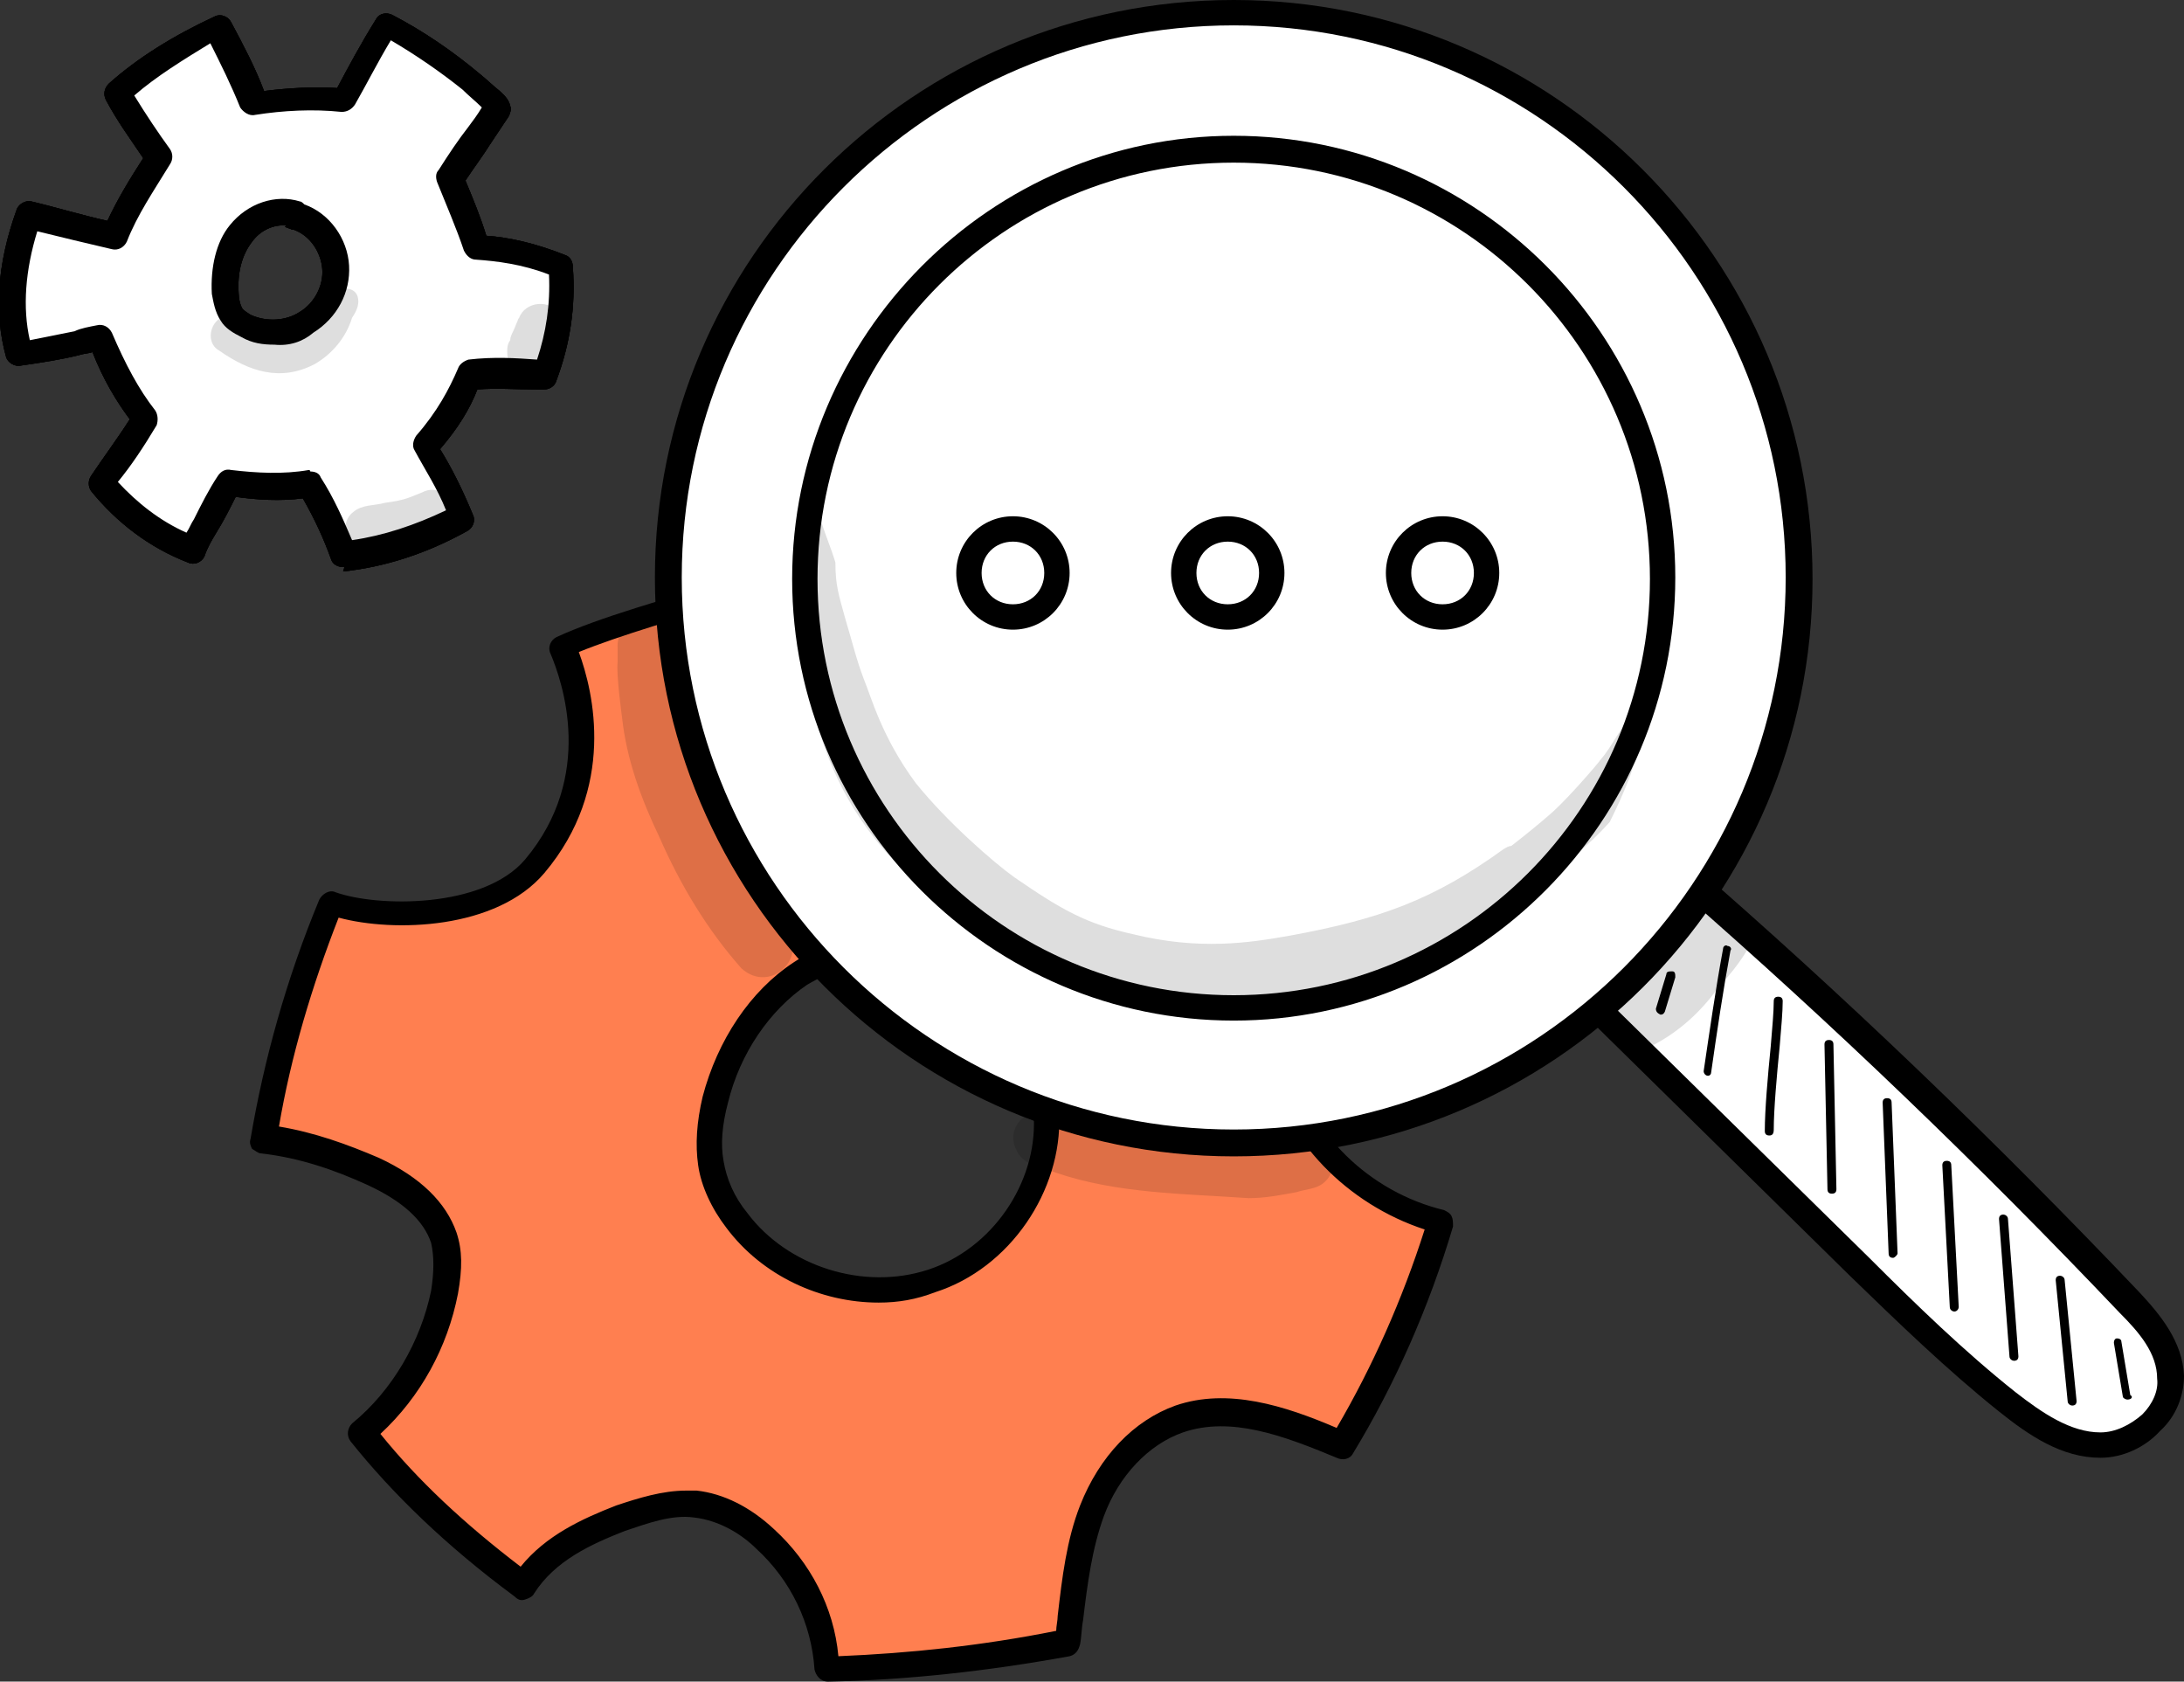
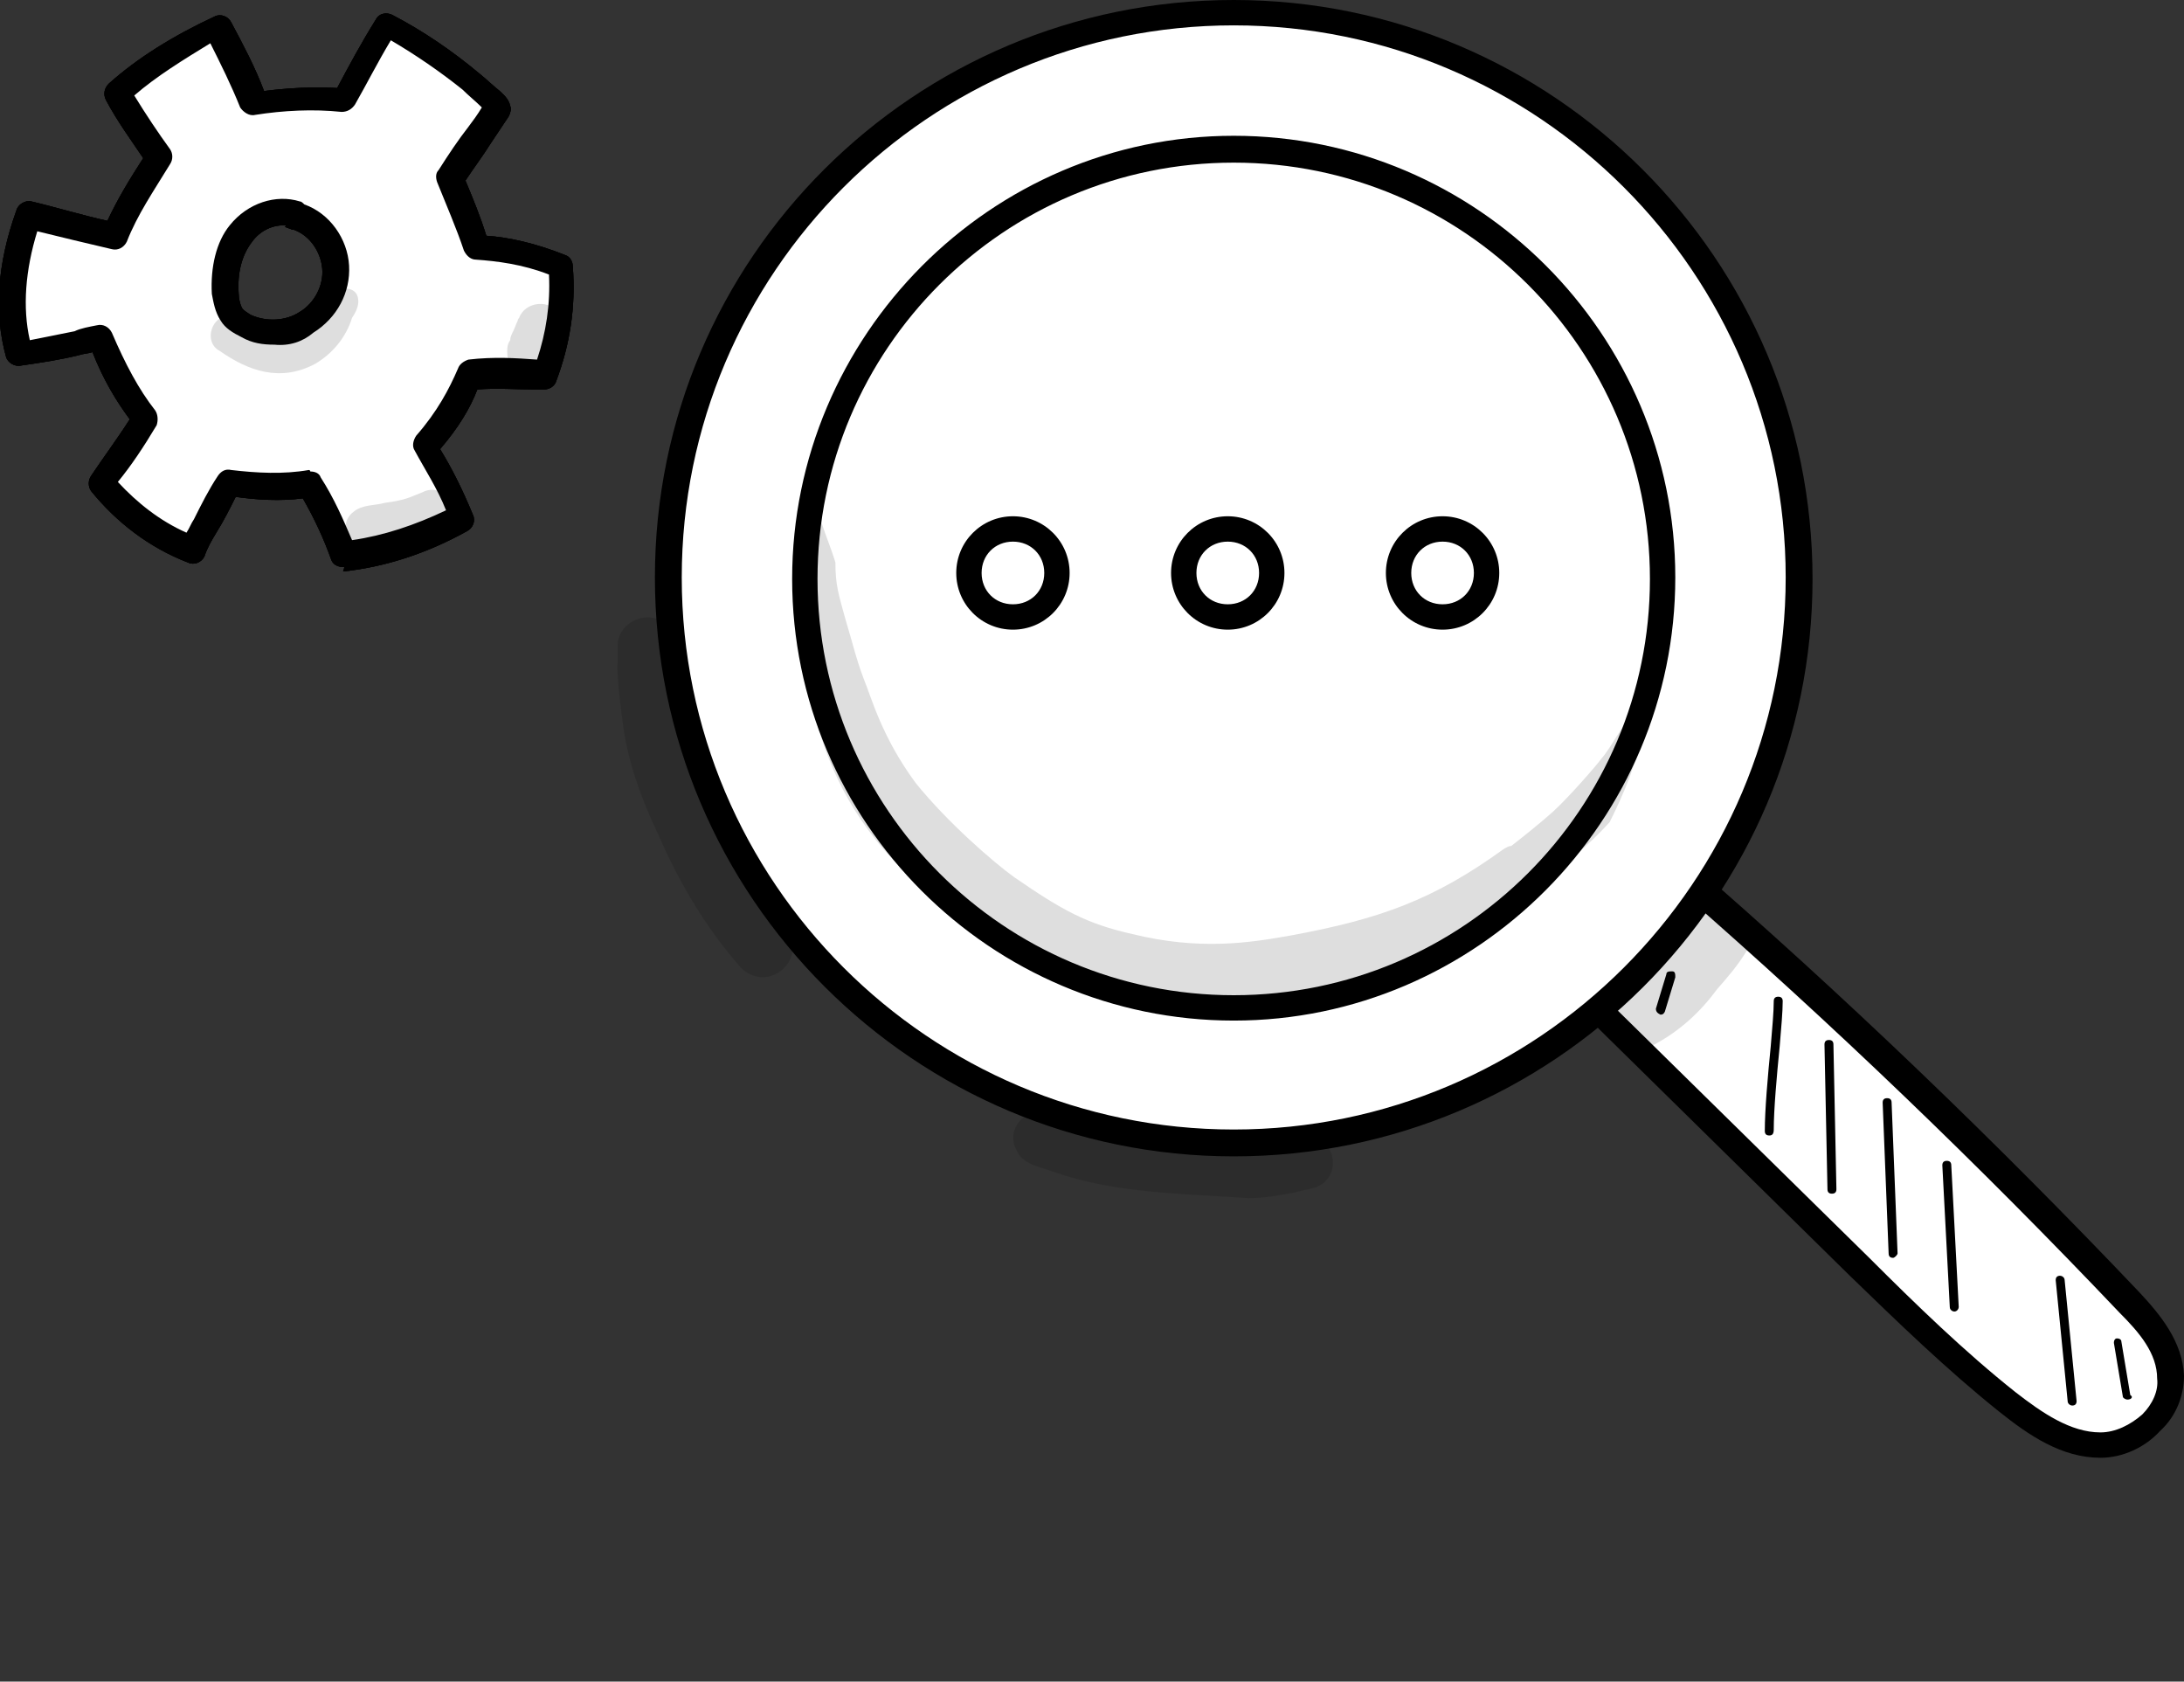
<svg xmlns="http://www.w3.org/2000/svg" version="1.1" id="Calque_2_00000108309637836319885620000006943810609347028354_" x="0px" y="0px" viewBox="0 0 146.4 112.7" style="enable-background:new 0 0 146.4 112.7;" xml:space="preserve">
  <rect x="0" y="0" width="146.4" height="112.7" fill="#333333" stroke="none" />
  <style type="text/css">
	.st0{fill:#FF7F50;enable-background:new    ;}
	.st1{fill:#FFFFFF;}
	.st2{opacity:0.13;}
</style>
  <g id="Layer_1">
    <g>
      <g>
-         <path class="st0" d="M86,71.2c-1.1-5,1.1-10.6,5.3-13.6c-3.6-5-7.7-9.7-12-14c-2.1,2.5-8.4,8.1-18,3.3c-4.2-2.1-7.3-7.3-6.9-8.9     c-6.5,1.9-13.1,3.6-16.7,5.3c1.5,3.3,2.7,9.4-1.8,14.7c-3.2,3.7-10.7,3.6-13.6,2.5c-2.1,5.2-3.6,10.4-4.5,15.8     c2.5,0.4,5,1.1,7.3,2.2c2,1,4,2.4,4.7,4.5c0.4,1.2,0.3,2.4,0.1,3.6c-0.7,3.7-2.7,7-5.6,9.4c3.1,3.9,6.8,7.3,10.8,10.3     c1.6-2.4,4.1-3.6,6.5-4.5c1.6-0.6,3.3-1.2,5-1c1.8,0.2,3.4,1.1,4.7,2.3c2.4,2.2,4,5.4,4.1,8.7c5.5-0.1,10.9-0.8,16.2-1.9     c0.4-3.1,0.6-6.1,1.6-8.8s3.1-5.2,5.9-6.2c3.6-1.2,7.4,0.3,10.9,1.8c2.7-4.5,5-9.7,6.6-15C91.5,80.4,87.1,76.2,86,71.2L86,71.2z      M62.4,85.8c-4.6,1.5-10.1-0.2-13-4.1c-0.9-1.1-1.5-2.4-1.7-3.8s-0.1-2.8,0.3-4.2c0.8-3.4,2.8-6.5,5.7-8.4s6.9-2.4,10-0.8     c3.9,2,6.3,6.2,6.5,10.3C70.3,79.6,67,84.3,62.4,85.8z" />
-         <path d="M55.5,112.7c-0.5,0-0.8-0.4-0.9-0.8c-0.2-3.1-1.6-6-3.9-8.1c-0.9-0.9-2.4-1.9-4.2-2.1c-1.5-0.2-3.1,0.4-4.6,0.9     c-2.3,0.9-4.7,2-6.1,4.2c-0.1,0.2-0.3,0.3-0.6,0.4s-0.5,0-0.7-0.2c-4.6-3.4-8.2-6.9-11-10.4c-0.3-0.4-0.2-0.9,0.1-1.2     c2.7-2.2,4.6-5.5,5.3-8.9c0.2-1.3,0.2-2.3,0-3.2c-0.5-1.5-1.9-2.8-4.3-3.9c-2.2-1-4.5-1.8-7.1-2.1c-0.2,0-0.4-0.2-0.6-0.3     c-0.1-0.2-0.2-0.4-0.1-0.7c0.9-5.3,2.4-10.7,4.6-16c0.2-0.4,0.7-0.7,1.1-0.5c2.8,1,9.9,1.1,12.7-2.2c4.7-5.6,2.5-11.9,1.7-13.8     c-0.2-0.4,0-0.9,0.4-1.1c2.8-1.3,7.4-2.6,12.2-4c1.5-0.4,3-0.9,4.6-1.3c0.3-0.1,0.6,0,0.9,0.2s0.3,0.5,0.2,0.9     c-0.3,0.9,2.4,5.8,6.4,7.8c9.4,4.7,15.3-1.2,16.9-3.1c0.2-0.2,0.4-0.3,0.6-0.3c0.2,0,0.5,0.1,0.7,0.2c4.7,4.7,8.6,9.3,12.1,14.1     c0.1,0.2,0.2,0.4,0.2,0.7c0,0.2-0.2,0.4-0.4,0.6c-4,2.8-6,8-5,12.7c1,4.7,5.1,8.7,10.1,9.9c0.2,0.1,0.4,0.2,0.5,0.4     c0.1,0.2,0.1,0.4,0.1,0.7c-1.6,5.4-3.9,10.6-6.7,15.2c-0.2,0.4-0.7,0.5-1.1,0.3c-3.6-1.5-7.1-2.8-10.3-1.7     c-2.3,0.8-4.3,2.9-5.3,5.6c-0.8,2.2-1.1,4.5-1.4,7c-0.1,0.5-0.1,1.1-0.2,1.6c-0.1,0.4-0.3,0.7-0.7,0.8     C66.2,112,60.8,112.6,55.5,112.7L55.5,112.7L55.5,112.7z M46,99.9c0.2,0,0.5,0,0.7,0c1.8,0.2,3.6,1.1,5.2,2.6     c2.4,2.2,4,5.2,4.3,8.5c4.8-0.2,9.6-0.7,14.6-1.7c0-0.3,0.1-0.7,0.1-1c0.3-2.6,0.6-5.1,1.5-7.4c1.3-3.3,3.6-5.7,6.4-6.7     c3.5-1.2,7.3,0,10.8,1.5c2.4-4.1,4.4-8.6,5.9-13.3c-5.2-1.7-9.4-6-10.5-11c-1.1-5.1,0.9-10.7,5-14c-3.1-4.3-6.7-8.4-10.8-12.6     c-2.2,2.3-8.8,7.7-18.4,2.8c-3.5-1.8-6.7-5.9-7.3-8.5c-1.2,0.3-2.4,0.7-3.5,1c-4.4,1.3-8.5,2.5-11.2,3.6c1,2.7,2.5,9.1-2.3,14.8     c-3.2,3.8-10.1,4-13.8,3c-1.8,4.6-3.2,9.3-4,14c2.4,0.4,4.6,1.2,6.7,2.1c2.8,1.3,4.5,3,5.2,5c0.4,1.2,0.4,2.4,0.1,4.1     c-0.7,3.6-2.5,6.9-5.2,9.4c2.5,3.1,5.6,6,9.4,8.9c1.7-2.1,4.1-3.2,6.4-4.1C42.8,100.4,44.4,99.9,46,99.9L46,99.9z M58.9,87.3     c-3.9,0-7.8-1.8-10.2-5c-1-1.3-1.7-2.8-1.9-4.2c-0.2-1.4-0.1-2.9,0.3-4.6c1-3.8,3.2-7.1,6.1-9c3.3-2.2,7.6-2.5,10.9-0.8     c4,2,6.7,6.4,6.9,11c0.2,5.1-3.3,10.3-8.3,11.9C61.4,87.1,60.2,87.3,58.9,87.3z M59.5,64.4c-1.8,0-3.7,0.6-5.4,1.6     c-2.5,1.7-4.5,4.6-5.3,7.9c-0.4,1.5-0.5,2.8-0.3,3.9c0.2,1.2,0.7,2.4,1.6,3.5c2.7,3.6,7.8,5.2,12.1,3.8l0,0     c4.3-1.4,7.3-5.8,7.1-10.2c-0.2-4.1-2.5-7.8-6-9.6C62.1,64.7,60.8,64.4,59.5,64.4L59.5,64.4z" />
-       </g>
+         </g>
      <g>
        <g>
          <path class="st1" d="M106.4,66.9c6.1,6,12.2,11.9,18.2,17.9c3.2,3.2,6.4,6.3,9.9,9.1c1.9,1.5,4,2.9,6.3,2.9      c2.3,0,4.7-1.9,4.7-4.5c0-2-1.4-3.7-2.7-5c-9.7-10.2-19.8-19.9-30.3-29C110.6,61.1,108.7,63.9,106.4,66.9L106.4,66.9z" />
          <path d="M140.8,97.7L140.8,97.7c-2.6,0-4.8-1.5-6.8-3.1c-3.5-2.8-6.8-6-10-9.1l-18.2-17.9c-0.3-0.3-0.3-0.8-0.1-1.2      c2.3-3,4.2-5.9,6.1-8.6c0.1-0.2,0.4-0.3,0.6-0.4c0.2,0,0.5,0,0.7,0.2c10.5,9.1,20.7,18.9,30.3,29c1.4,1.5,2.9,3.3,3,5.6      c0,1.3-0.5,2.7-1.6,3.7C143.8,97,142.3,97.7,140.8,97.7L140.8,97.7z M107.6,66.9l17.7,17.4c3.1,3.1,6.4,6.3,9.8,9      c1.8,1.4,3.7,2.7,5.7,2.7l0,0c1,0,2-0.5,2.8-1.2c0.7-0.7,1.1-1.6,1-2.4c0-1.7-1.2-3.1-2.5-4.4c-9.4-9.9-19.3-19.4-29.5-28.3      C111.1,61.9,109.4,64.3,107.6,66.9z" />
        </g>
        <g>
          <path class="st1" d="M82.7,0.9c-20.9,0-37.9,17-37.9,37.9s17,37.9,37.9,37.9s37.9-17,37.9-37.9S103.6,0.9,82.7,0.9z M82.7,67.5      c-15.9,0-28.8-12.9-28.8-28.8S66.8,10,82.7,10s28.8,12.9,28.8,28.8S98.6,67.5,82.7,67.5z M82.7,67.5      c-15.9,0-28.8-12.9-28.8-28.8S66.8,10,82.7,10s28.8,12.9,28.8,28.8S98.6,67.5,82.7,67.5z" />
          <path d="M82.7,77.5c-21.4,0-38.8-17.4-38.8-38.8S61.3,0,82.7,0s38.8,17.4,38.8,38.8S104.1,77.5,82.7,77.5L82.7,77.5z M82.7,1.7      c-20.4,0-37,16.6-37,37s16.6,37,37,37s37-16.6,37-37S103.1,1.7,82.7,1.7z M82.7,68.4c-16.3,0-29.6-13.3-29.6-29.6      S66.4,9.1,82.7,9.1s29.6,13.3,29.6,29.6S99,68.4,82.7,68.4z M54.8,38.8c0,15.4,12.5,27.9,27.9,27.9s27.9-12.5,27.9-27.9      S98.1,10.9,82.7,10.9S54.8,23.4,54.8,38.8z" />
        </g>
        <g>
          <circle class="st1" cx="67.9" cy="38.4" r="3" />
          <path d="M67.9,42.2c-2.1,0-3.8-1.7-3.8-3.8s1.7-3.8,3.8-3.8s3.8,1.7,3.8,3.8S70,42.2,67.9,42.2z M67.9,36.3      c-1.2,0-2.1,0.9-2.1,2.1s0.9,2.1,2.1,2.1s2.1-0.9,2.1-2.1S69.1,36.3,67.9,36.3z" />
        </g>
        <g>
          <circle class="st1" cx="82.3" cy="38.4" r="3" />
          <path d="M82.3,42.2c-2.1,0-3.8-1.7-3.8-3.8s1.7-3.8,3.8-3.8s3.8,1.7,3.8,3.8S84.4,42.2,82.3,42.2z M82.3,36.3      c-1.2,0-2.1,0.9-2.1,2.1s0.9,2.1,2.1,2.1s2.1-0.9,2.1-2.1S83.5,36.3,82.3,36.3z" />
        </g>
        <g>
          <circle class="st1" cx="96.7" cy="38.4" r="3" />
          <path d="M96.7,42.2c-2.1,0-3.8-1.7-3.8-3.8s1.7-3.8,3.8-3.8s3.8,1.7,3.8,3.8S98.8,42.2,96.7,42.2z M96.7,36.3      c-1.2,0-2.1,0.9-2.1,2.1s0.9,2.1,2.1,2.1s2.1-0.9,2.1-2.1S97.9,36.3,96.7,36.3z" />
        </g>
        <path d="M111.3,68C111.3,68,111.2,68,111.3,68c-0.2-0.1-0.3-0.2-0.3-0.4l0.7-2.3c0-0.2,0.2-0.2,0.4-0.2c0.2,0,0.2,0.2,0.2,0.4     l-0.7,2.3C111.5,68,111.4,68,111.3,68z" />
-         <path d="M114.5,72.1C114.5,72.1,114.4,72.1,114.5,72.1c-0.2,0-0.3-0.2-0.3-0.3c0.4-2.7,0.8-5.5,1.3-8.2c0-0.2,0.2-0.3,0.3-0.2     c0.2,0,0.3,0.2,0.2,0.3c-0.5,2.7-0.9,5.4-1.3,8.2C114.7,72,114.6,72.1,114.5,72.1L114.5,72.1z" />
        <path d="M118.6,76.1c-0.2,0-0.3-0.1-0.3-0.3c0-1.4,0.2-3.7,0.4-5.7c0.1-1.2,0.2-2.3,0.2-3c0-0.2,0.1-0.3,0.3-0.3     c0.2,0,0.3,0.1,0.3,0.3c0,0.7-0.1,1.8-0.2,3c-0.2,2-0.4,4.3-0.4,5.6C118.9,76,118.8,76.1,118.6,76.1L118.6,76.1z" />
        <path d="M122.8,80c-0.2,0-0.3-0.1-0.3-0.3l-0.2-9.7c0-0.2,0.1-0.3,0.3-0.3c0.2,0,0.3,0.1,0.3,0.3l0.2,9.7     C123.1,79.9,123,80,122.8,80L122.8,80L122.8,80z" />
        <path d="M126.9,84.3c-0.2,0-0.3-0.1-0.3-0.3l-0.4-10.1c0-0.2,0.1-0.3,0.3-0.3c0.2,0,0.3,0.1,0.3,0.3l0.4,10.1     C127.2,84.1,127,84.3,126.9,84.3L126.9,84.3z" />
        <path d="M131,87.9c-0.1,0-0.3-0.1-0.3-0.3l-0.5-9.5c0-0.2,0.1-0.3,0.3-0.3c0.2,0,0.3,0.1,0.3,0.3l0.5,9.5     C131.3,87.7,131.2,87.9,131,87.9C131,87.9,131,87.9,131,87.9z" />
-         <path d="M135,91.2c-0.1,0-0.3-0.1-0.3-0.3l-0.7-9.2c0-0.2,0.1-0.3,0.3-0.3c0.1,0,0.3,0.1,0.3,0.3l0.7,9.2     C135.3,91.1,135.2,91.2,135,91.2C135.1,91.2,135.1,91.2,135,91.2z" />
        <path d="M138.9,94.2c-0.1,0-0.3-0.1-0.3-0.3l-0.8-8.1c0-0.2,0.1-0.3,0.3-0.3c0.1,0,0.3,0.1,0.3,0.3l0.8,8.1     C139.2,94.1,139.1,94.2,138.9,94.2C138.9,94.2,138.9,94.2,138.9,94.2L138.9,94.2z" />
        <path d="M142.6,93.8c-0.1,0-0.3-0.1-0.3-0.2l-0.6-3.6c0-0.2,0.1-0.3,0.2-0.3c0.2,0,0.3,0.1,0.3,0.2l0.6,3.6     C143,93.6,142.9,93.8,142.6,93.8C142.7,93.8,142.7,93.8,142.6,93.8L142.6,93.8z" />
        <g class="st2">
          <path d="M109.5,47.9c-0.9,0.8-1.4,2.1-2.2,3c-0.2,0.3-2.1,2.5-3.2,3.5c-0.9,0.8-1.9,1.6-2.8,2.3c-0.2,0-0.3,0.1-0.5,0.2      c-4.7,3.4-8.3,4.7-14.3,5.8c-2.8,0.5-6.1,1-10.6-0.1c-3.1-0.7-4.7-1.6-7.9-3.8c-1.4-1-4.5-3.7-6.6-6.3l0,0c-2.3-3.1-3-5.8-3.5-7      c-0.5-1.3-0.8-2.6-1.2-3.9c-0.5-1.8-0.7-2.4-0.7-3.9c-0.3-1-0.7-1.9-1-2.9c-0.3-0.1-0.6-0.2-0.9-0.2c-0.5,3.9-0.4,7.8,0.1,11.7      c0.8,3.4,1.9,7,5.1,10.7c2.6,2.9,4.4,3.9,5.5,4.8c2.6,1.9,5.4,3.6,8.5,4.6c1.7,0.5,3.4,0.7,5.2,0.9c0,0,0,0,0,0      c1.9,0.3,3.8,0.3,5.7,0.1c1.5-0.1,2.9-0.6,4.4-0.9c3-0.7,6-1.7,8.7-3.1c1.1-0.7,1.5-1,2-1.3c3.3-2.1,6.8-5,8.6-7      c0.5-1,0.9-1.9,1.3-2.9c0.5-1.5,1.1-2.9,1.6-4.3C110.3,47.6,109.9,47.7,109.5,47.9L109.5,47.9z" />
        </g>
        <g class="st2">
          <path d="M115.7,60.3c-1.4-0.4-2.4,0.6-3.1,1.7c0,0-0.1,0.1-0.1,0.1c-1.3,1.5-1.6,1.3-3.7,3.2c0,0,0,0,0,0      c-0.4,0.3-0.9,0.5-1.2,0.9c-1.8,2.2,0.9,5.2,3.3,3.8c1.7-0.9,3.1-2.2,4.2-3.7c0.7-0.8,1.4-1.6,2-2.6      C117.9,62.5,117.1,60.7,115.7,60.3L115.7,60.3z" />
        </g>
      </g>
      <g>
        <path class="st1" d="M32,16.5l-1.5-4.9l3-4.4L26,1.9c-1,1.6-1.9,3.2-2.9,4.8c0,0.1-0.1,0.2-0.2,0.2c-0.1,0.1-0.2,0.1-0.4,0.1     c-1.7,0-3.4-0.1-5-0.1c-0.8-1.6-1.6-3.1-2.5-4.6c-0.1-0.1-0.2-0.2-0.3-0.3s-0.3,0-0.4,0.1c-2,1.2-4,2.4-6,3.7C8.3,6,8.3,6,8.2,6     c-0.1,0.1,0,0.3,0.1,0.4C9,7.8,9.9,9.1,11,10.3c-0.9,1.7-1.9,3.3-2.9,4.8c-0.2,0.4-0.5,0.8-0.9,0.9c-0.3,0.1-0.7,0-1.1-0.1     c-1.4-0.4-2.8-0.9-4.2-1.4c-1.2,2.8-1.4,6-0.6,9c0.1,0.2,5.3-0.5,5.3-0.5l3.1,5.5l-2.5,4.2l5.7,4.2l3-4.4l5.2,0.1l2,4.7l7.8-2.8     L29,29.7l2.8-4.6l5.3-0.4l0.2-6.6L32,16.5L32,16.5z M23,19c0,0.2-0.1,0.7-0.2,0.9c-0.1,0.2-0.1,0.4-0.3,0.5     c-0.2,0.3-0.5,0.6-0.7,0.9c-0.6,0.5-1.2,0.9-1.9,1.2c-0.3,0.1-0.6,0.2-0.9,0.2c-0.3,0-0.5,0.1-0.8,0c-0.2,0-0.3-0.1-0.5-0.1     c0.5,0,0,0-0.2,0c-0.8-0.2-1.6-0.9-2-1.6c-0.2-0.5-0.4-1-0.5-1.5c0-0.5,0.1-1,0.3-1.4c0.2-0.6,0.5-1.2,0.9-1.8     c0.4-0.6,0.9-1.2,1.6-1.6c0.7-0.3,1.4-0.4,2.1-0.1c0.3-0.1,0.6-0.2,0.8-0.1c0.5,0.2,0.9,0.4,1.2,0.8c0.3,0.4,0.5,0.8,0.7,1.3     c0.1,0.1,0.1,0.3,0.1,0.5c0,0.1,0,0.2,0,0.3c0,0.1,0,0.3,0.1,0.4c0,0,0-0.1,0-0.1c0-0.1,0-0.1,0,0c0,0.1,0,0.3,0.1,0.5     c0,0.1,0,0.1,0,0.2C23,18.7,23,18.9,23,19L23,19z" />
        <g class="st2">
          <path d="M24,20c-0.1-0.8-1.3-0.9-1.5-0.1c-0.2,0.8-0.1,0.6-1,1.4c-0.8,0.6-0.5,0.5-1.7,0.9c-1.1,0.4-0.7,0.3-1.6,0.3      c-0.1,0-0.3-0.1-0.4-0.1c-0.5-0.2-0.3-0.1-1.2-0.6c-0.4-0.2-0.7-0.5-1.1-0.6c-1.3-0.2-1.9,1.7-0.8,2.3c2,1.4,4.1,2.1,6.4,0.9      c1.2-0.7,2.1-1.8,2.5-3.1C23.8,21,24.1,20.5,24,20L24,20z" />
        </g>
        <g class="st2">
          <path d="M28.3,33c-0.8,0.3-1,0.5-2.5,0.7c-0.7,0.2-1.5,0.1-2.1,0.6c-1.2,0.9-0.2,2.9,1.2,2.5c1.7-0.4,3.7-0.4,5-1.7      C30.9,33.9,29.6,32.3,28.3,33L28.3,33z" />
        </g>
        <g class="st2">
          <path d="M37.7,21.9C37.7,21.9,37.7,21.9,37.7,21.9C37.7,21.9,37.7,21.9,37.7,21.9c0-0.3-0.1-0.6-0.2-0.8      c-0.6-1.1-2.3-0.9-2.7,0.2c0,0-0.1,0.1-0.1,0.2c-0.1,0.2-0.2,0.5-0.3,0.7c-0.1,0.2-0.2,0.4-0.2,0.6c-0.2,0.3-0.2,0.5-0.2,0.8      c0,1.9,2.7,2.3,3.2,0.4c0.3-0.6,0.5-1.2,0.5-1.9C37.7,22.1,37.7,22,37.7,21.9L37.7,21.9z" />
        </g>
        <path d="M23,38c-0.4,0-0.7-0.2-0.8-0.5c-0.5-1.4-1.1-2.7-1.9-4.1c-1.5,0.2-3.1,0.1-4.5-0.1c-0.4,0.8-0.8,1.6-1.3,2.4     c-0.3,0.5-0.6,1-0.8,1.6c-0.2,0.4-0.7,0.6-1.1,0.4c-2.6-1-4.8-2.7-6.5-4.8c-0.2-0.3-0.2-0.7,0-1c0.8-1.2,1.7-2.4,2.6-3.8     c-0.9-1.2-1.8-2.7-2.5-4.5c-0.3,0.1-0.6,0.1-0.9,0.2c-1.2,0.3-2.5,0.5-3.9,0.7c-0.4,0.1-0.9-0.2-1-0.6c-0.8-2.9-0.6-6.2,0.7-9.8     c0.1-0.4,0.6-0.7,1-0.6c1.7,0.4,3.3,0.9,5.1,1.3c0.7-1.5,1.5-2.8,2.4-4.2C8.8,9.4,7.9,8.2,7.1,6.7C6.9,6.3,7,5.9,7.3,5.6     c1.9-1.7,4.3-3.2,7.1-4.5c0.4-0.2,0.9,0,1.1,0.4c0.8,1.5,1.6,3,2.2,4.6c1.6-0.2,3.3-0.3,4.9-0.2c0.8-1.5,1.6-3,2.6-4.6     c0.2-0.4,0.7-0.5,1.1-0.3c2.1,1.1,4,2.4,5.8,3.9c0.5,0.4,0.9,0.8,1.4,1.2c0.2,0.2,0.6,0.5,0.7,1c0.1,0.2,0,0.5-0.1,0.7     c-0.4,0.6-0.8,1.2-1.2,1.8c-0.5,0.8-1.1,1.6-1.7,2.5c0.5,1.2,1,2.4,1.4,3.7c1.5,0.1,3.3,0.5,5.3,1.3c0.3,0.1,0.5,0.4,0.5,0.8     c0.2,2.7-0.2,5.2-1.1,7.6c-0.1,0.4-0.5,0.6-0.8,0.6l-0.6,0c-1.3,0-2.6-0.1-3.9,0c-0.5,1.3-1.3,2.6-2.5,4c0.8,1.3,1.5,2.7,2.2,4.4     c0.2,0.4,0,0.9-0.4,1.1c-2.7,1.5-5.5,2.4-8.3,2.7C23.1,38,23.1,38,23,38L23,38z M20.8,31.6c0.3,0,0.6,0.1,0.7,0.4     c0.9,1.4,1.5,2.8,2.1,4.2c2.1-0.3,4.2-1,6.3-2c-0.6-1.5-1.4-2.7-2.1-4c-0.2-0.3-0.1-0.7,0.1-1c1.4-1.6,2.2-3.1,2.8-4.5     c0.1-0.3,0.4-0.5,0.7-0.6c1.7-0.2,3.2-0.1,4.6,0c0.6-1.8,0.9-3.7,0.8-5.7c-1.8-0.7-3.5-0.9-4.9-1c-0.3,0-0.6-0.2-0.8-0.6     c-0.5-1.5-1.2-3.1-1.8-4.6c-0.1-0.3-0.1-0.6,0.1-0.8c0.7-1.1,1.3-2,2-2.9c0.3-0.4,0.6-0.8,0.9-1.3c-0.4-0.4-0.9-0.8-1.3-1.2     c-1.5-1.2-3.1-2.3-4.8-3.3c-0.9,1.5-1.6,2.9-2.4,4.3c-0.2,0.3-0.5,0.5-0.9,0.5c-1.9-0.2-3.9-0.1-5.8,0.2c-0.4,0.1-0.8-0.2-1-0.5     c-0.6-1.5-1.3-2.9-2-4.3C12.3,4,10.5,5.1,9,6.4c0.8,1.3,1.6,2.5,2.4,3.6c0.2,0.3,0.2,0.7,0,1c-1.1,1.8-2.2,3.4-2.9,5.2     c-0.2,0.4-0.6,0.6-1,0.5c-1.7-0.4-3.4-0.8-5-1.2c-0.8,2.6-1,5.1-0.5,7.3c1-0.2,2-0.4,3-0.6C5.4,22,6,21.9,6.5,21.8     c0.4-0.1,0.8,0.1,1,0.5c0.9,2.1,1.8,3.8,2.9,5.2c0.2,0.3,0.2,0.7,0.1,1c-0.9,1.5-1.7,2.7-2.6,3.8c1.3,1.4,2.8,2.6,4.6,3.4     c0.2-0.3,0.3-0.6,0.5-0.9c0.5-1,1-2,1.6-2.9c0.2-0.3,0.5-0.5,0.9-0.4c1.7,0.2,3.5,0.3,5.2,0C20.7,31.5,20.8,31.5,20.8,31.6     L20.8,31.6z" />
        <path d="M18.4,23.1c-0.8,0-1.5-0.1-2.2-0.5c-0.6-0.3-1.1-0.6-1.4-1.1c-0.4-0.6-0.5-1.3-0.6-1.8c-0.1-1.8,0.3-3.5,1.2-4.6     c1.2-1.5,3.1-2.1,4.7-1.6c0.1,0,0.2,0.1,0.3,0.2c1.7,0.6,2.9,2.3,3,4.1c0.1,1.8-0.8,3.5-2.4,4.5C20.3,22.9,19.4,23.2,18.4,23.1     L18.4,23.1z M19,15.1c-0.8,0-1.6,0.4-2.1,1.1c-0.7,0.9-1,2.1-0.9,3.5c0,0.3,0.1,0.7,0.2,0.9c0.1,0.2,0.3,0.3,0.6,0.5     c1.1,0.5,2.4,0.4,3.3-0.2c1-0.6,1.6-1.8,1.5-2.9c-0.1-1.1-0.8-2.2-1.9-2.6l-0.1,0c-0.2-0.1-0.3-0.1-0.5-0.2     C19.2,15.1,19.2,15.1,19,15.1L19,15.1z" />
      </g>
      <g>
        <path class="st1" d="M32,16.5l-1.5-4.9l3-4.4L26,1.9c-1,1.6-1.9,3.2-2.9,4.8c0,0.1-0.1,0.2-0.2,0.2c-0.1,0.1-0.2,0.1-0.4,0.1     c-1.7,0-3.4-0.1-5-0.1c-0.8-1.6-1.6-3.1-2.5-4.6c-0.1-0.1-0.2-0.2-0.3-0.3s-0.3,0-0.4,0.1c-2,1.2-4,2.4-6,3.7C8.3,6,8.3,6,8.2,6     c-0.1,0.1,0,0.3,0.1,0.4C9,7.8,9.9,9.1,11,10.3c-0.9,1.7-1.9,3.3-2.9,4.8c-0.2,0.4-0.5,0.8-0.9,0.9c-0.3,0.1-0.7,0-1.1-0.1     c-1.4-0.4-2.8-0.9-4.2-1.4c-1.2,2.8-1.4,6-0.6,9c0.1,0.2,5.3-0.5,5.3-0.5l3.1,5.5l-2.5,4.2l5.7,4.2l3-4.4l5.2,0.1l2,4.7l7.8-2.8     L29,29.7l2.8-4.6l5.3-0.4l0.2-6.6L32,16.5L32,16.5z M23,19c0,0.2-0.1,0.7-0.2,0.9c-0.1,0.2-0.1,0.4-0.3,0.5     c-0.2,0.3-0.5,0.6-0.7,0.9c-0.6,0.5-1.2,0.9-1.9,1.2c-0.3,0.1-0.6,0.2-0.9,0.2c-0.3,0-0.5,0.1-0.8,0c-0.2,0-0.3-0.1-0.5-0.1     c0.5,0,0,0-0.2,0c-0.8-0.2-1.6-0.9-2-1.6c-0.2-0.5-0.4-1-0.5-1.5c0-0.5,0.1-1,0.3-1.4c0.2-0.6,0.5-1.2,0.9-1.8     c0.4-0.6,0.9-1.2,1.6-1.6c0.7-0.3,1.4-0.4,2.1-0.1c0.3-0.1,0.6-0.2,0.8-0.1c0.5,0.2,0.9,0.4,1.2,0.8c0.3,0.4,0.5,0.8,0.7,1.3     c0.1,0.1,0.1,0.3,0.1,0.5c0,0.1,0,0.2,0,0.3c0,0.1,0,0.3,0.1,0.4c0,0,0-0.1,0-0.1c0-0.1,0-0.1,0,0c0,0.1,0,0.3,0.1,0.5     c0,0.1,0,0.1,0,0.2C23,18.7,23,18.9,23,19L23,19z" />
        <g class="st2">
          <path d="M24,20c-0.1-0.8-1.3-0.9-1.5-0.1c-0.2,0.8-0.1,0.6-1,1.4c-0.8,0.6-0.5,0.5-1.7,0.9c-1.1,0.4-0.7,0.3-1.6,0.3      c-0.1,0-0.3-0.1-0.4-0.1c-0.5-0.2-0.3-0.1-1.2-0.6c-0.4-0.2-0.7-0.5-1.1-0.6c-1.3-0.2-1.9,1.7-0.8,2.3c2,1.4,4.1,2.1,6.4,0.9      c1.2-0.7,2.1-1.8,2.5-3.1C23.8,21,24.1,20.5,24,20L24,20z" />
        </g>
        <g class="st2">
          <path d="M28.3,33c-0.8,0.3-1,0.5-2.5,0.7c-0.7,0.2-1.5,0.1-2.1,0.6c-1.2,0.9-0.2,2.9,1.2,2.5c1.7-0.4,3.7-0.4,5-1.7      C30.9,33.9,29.6,32.3,28.3,33L28.3,33z" />
        </g>
        <g class="st2">
-           <path d="M37.7,21.9C37.7,21.9,37.7,21.9,37.7,21.9C37.7,21.9,37.7,21.9,37.7,21.9c0-0.3-0.1-0.6-0.2-0.8      c-0.6-1.1-2.3-0.9-2.7,0.2c0,0-0.1,0.1-0.1,0.2c-0.1,0.2-0.2,0.5-0.3,0.7c-0.1,0.2-0.2,0.4-0.2,0.6c-0.2,0.3-0.2,0.5-0.2,0.8      c0,1.9,2.7,2.3,3.2,0.4c0.3-0.6,0.5-1.2,0.5-1.9C37.7,22.1,37.7,22,37.7,21.9L37.7,21.9z" />
-         </g>
+           </g>
        <path d="M23,38c-0.4,0-0.7-0.2-0.8-0.5c-0.5-1.4-1.1-2.7-1.9-4.1c-1.5,0.2-3.1,0.1-4.5-0.1c-0.4,0.8-0.8,1.6-1.3,2.4     c-0.3,0.5-0.6,1-0.8,1.6c-0.2,0.4-0.7,0.6-1.1,0.4c-2.6-1-4.8-2.7-6.5-4.8c-0.2-0.3-0.2-0.7,0-1c0.8-1.2,1.7-2.4,2.6-3.8     c-0.9-1.2-1.8-2.7-2.5-4.5c-0.3,0.1-0.6,0.1-0.9,0.2c-1.2,0.3-2.5,0.5-3.9,0.7c-0.4,0.1-0.9-0.2-1-0.6c-0.8-2.9-0.6-6.2,0.7-9.8     c0.1-0.4,0.6-0.7,1-0.6c1.7,0.4,3.3,0.9,5.1,1.3c0.7-1.5,1.5-2.8,2.4-4.2C8.8,9.4,7.9,8.2,7.1,6.7C6.9,6.3,7,5.9,7.3,5.6     c1.9-1.7,4.3-3.2,7.1-4.5c0.4-0.2,0.9,0,1.1,0.4c0.8,1.5,1.6,3,2.2,4.6c1.6-0.2,3.3-0.3,4.9-0.2c0.8-1.5,1.6-3,2.6-4.6     c0.2-0.4,0.7-0.5,1.1-0.3c2.1,1.1,4,2.4,5.8,3.9c0.5,0.4,0.9,0.8,1.4,1.2c0.2,0.2,0.6,0.5,0.7,1c0.1,0.2,0,0.5-0.1,0.7     c-0.4,0.6-0.8,1.2-1.2,1.8c-0.5,0.8-1.1,1.6-1.7,2.5c0.5,1.2,1,2.4,1.4,3.7c1.5,0.1,3.3,0.5,5.3,1.3c0.3,0.1,0.5,0.4,0.5,0.8     c0.2,2.7-0.2,5.2-1.1,7.6c-0.1,0.4-0.5,0.6-0.8,0.6l-0.6,0c-1.3,0-2.6-0.1-3.9,0c-0.5,1.3-1.3,2.6-2.5,4c0.8,1.3,1.5,2.7,2.2,4.4     c0.2,0.4,0,0.9-0.4,1.1c-2.7,1.5-5.5,2.4-8.3,2.7C23.1,38,23.1,38,23,38L23,38z M20.8,31.6c0.3,0,0.6,0.1,0.7,0.4     c0.9,1.4,1.5,2.8,2.1,4.2c2.1-0.3,4.2-1,6.3-2c-0.6-1.5-1.4-2.7-2.1-4c-0.2-0.3-0.1-0.7,0.1-1c1.4-1.6,2.2-3.1,2.8-4.5     c0.1-0.3,0.4-0.5,0.7-0.6c1.7-0.2,3.2-0.1,4.6,0c0.6-1.8,0.9-3.7,0.8-5.7c-1.8-0.7-3.5-0.9-4.9-1c-0.3,0-0.6-0.2-0.8-0.6     c-0.5-1.5-1.2-3.1-1.8-4.6c-0.1-0.3-0.1-0.6,0.1-0.8c0.7-1.1,1.3-2,2-2.9c0.3-0.4,0.6-0.8,0.9-1.3c-0.4-0.4-0.9-0.8-1.3-1.2     c-1.5-1.2-3.1-2.3-4.8-3.3c-0.9,1.5-1.6,2.9-2.4,4.3c-0.2,0.3-0.5,0.5-0.9,0.5c-1.9-0.2-3.9-0.1-5.8,0.2c-0.4,0.1-0.8-0.2-1-0.5     c-0.6-1.5-1.3-2.9-2-4.3C12.3,4,10.5,5.1,9,6.4c0.8,1.3,1.6,2.5,2.4,3.6c0.2,0.3,0.2,0.7,0,1c-1.1,1.8-2.2,3.4-2.9,5.2     c-0.2,0.4-0.6,0.6-1,0.5c-1.7-0.4-3.4-0.8-5-1.2c-0.8,2.6-1,5.1-0.5,7.3c1-0.2,2-0.4,3-0.6C5.4,22,6,21.9,6.5,21.8     c0.4-0.1,0.8,0.1,1,0.5c0.9,2.1,1.8,3.8,2.9,5.2c0.2,0.3,0.2,0.7,0.1,1c-0.9,1.5-1.7,2.7-2.6,3.8c1.3,1.4,2.8,2.6,4.6,3.4     c0.2-0.3,0.3-0.6,0.5-0.9c0.5-1,1-2,1.6-2.9c0.2-0.3,0.5-0.5,0.9-0.4c1.7,0.2,3.5,0.3,5.2,0C20.7,31.5,20.8,31.5,20.8,31.6     L20.8,31.6z" />
        <path d="M18.4,23.1c-0.8,0-1.5-0.1-2.2-0.5c-0.6-0.3-1.1-0.6-1.4-1.1c-0.4-0.6-0.5-1.3-0.6-1.8c-0.1-1.8,0.3-3.5,1.2-4.6     c1.2-1.5,3.1-2.1,4.7-1.6c0.1,0,0.2,0.1,0.3,0.2c1.7,0.6,2.9,2.3,3,4.1c0.1,1.8-0.8,3.5-2.4,4.5C20.3,22.9,19.4,23.2,18.4,23.1     L18.4,23.1z M19,15.1c-0.8,0-1.6,0.4-2.1,1.1c-0.7,0.9-1,2.1-0.9,3.5c0,0.3,0.1,0.7,0.2,0.9c0.1,0.2,0.3,0.3,0.6,0.5     c1.1,0.5,2.4,0.4,3.3-0.2c1-0.6,1.6-1.8,1.5-2.9c-0.1-1.1-0.8-2.2-1.9-2.6l-0.1,0c-0.2-0.1-0.3-0.1-0.5-0.2     C19.2,15.1,19.2,15.1,19,15.1L19,15.1z" />
      </g>
      <g>
        <path class="st1" d="M32,16.5l-1.5-4.9l3-4.4L26,1.9c-1,1.6-1.9,3.2-2.9,4.8c0,0.1-0.1,0.2-0.2,0.2c-0.1,0.1-0.2,0.1-0.4,0.1     c-1.7,0-3.4-0.1-5-0.1c-0.8-1.6-1.6-3.1-2.5-4.6c-0.1-0.1-0.2-0.2-0.3-0.3s-0.3,0-0.4,0.1c-2,1.2-4,2.4-6,3.7C8.3,6,8.3,6,8.2,6     c-0.1,0.1,0,0.3,0.1,0.4C9,7.8,9.9,9.1,11,10.3c-0.9,1.7-1.9,3.3-2.9,4.8c-0.2,0.4-0.5,0.8-0.9,0.9c-0.3,0.1-0.7,0-1.1-0.1     c-1.4-0.4-2.8-0.9-4.2-1.4c-1.2,2.8-1.4,6-0.6,9c0.1,0.2,5.3-0.5,5.3-0.5l3.1,5.5l-2.5,4.2l5.7,4.2l3-4.4l5.2,0.1l2,4.7l7.8-2.8     L29,29.7l2.8-4.6l5.3-0.4l0.2-6.6L32,16.5L32,16.5z M23,19c0,0.2-0.1,0.7-0.2,0.9c-0.1,0.2-0.1,0.4-0.3,0.5     c-0.2,0.3-0.5,0.6-0.7,0.9c-0.6,0.5-1.2,0.9-1.9,1.2c-0.3,0.1-0.6,0.2-0.9,0.2c-0.3,0-0.5,0.1-0.8,0c-0.2,0-0.3-0.1-0.5-0.1     c0.5,0,0,0-0.2,0c-0.8-0.2-1.6-0.9-2-1.6c-0.2-0.5-0.4-1-0.5-1.5c0-0.5,0.1-1,0.3-1.4c0.2-0.6,0.5-1.2,0.9-1.8     c0.4-0.6,0.9-1.2,1.6-1.6c0.7-0.3,1.4-0.4,2.1-0.1c0.3-0.1,0.6-0.2,0.8-0.1c0.5,0.2,0.9,0.4,1.2,0.8c0.3,0.4,0.5,0.8,0.7,1.3     c0.1,0.1,0.1,0.3,0.1,0.5c0,0.1,0,0.2,0,0.3c0,0.1,0,0.3,0.1,0.4c0,0,0-0.1,0-0.1c0-0.1,0-0.1,0,0c0,0.1,0,0.3,0.1,0.5     c0,0.1,0,0.1,0,0.2C23,18.7,23,18.9,23,19L23,19z" />
        <g class="st2">
          <path d="M24,20c-0.1-0.8-1.3-0.9-1.5-0.1c-0.2,0.8-0.1,0.6-1,1.4c-0.8,0.6-0.5,0.5-1.7,0.9c-1.1,0.4-0.7,0.3-1.6,0.3      c-0.1,0-0.3-0.1-0.4-0.1c-0.5-0.2-0.3-0.1-1.2-0.6c-0.4-0.2-0.7-0.5-1.1-0.6c-1.3-0.2-1.9,1.7-0.8,2.3c2,1.4,4.1,2.1,6.4,0.9      c1.2-0.7,2.1-1.8,2.5-3.1C23.8,21,24.1,20.5,24,20L24,20z" />
        </g>
        <g class="st2">
          <path d="M28.3,33c-0.8,0.3-1,0.5-2.5,0.7c-0.7,0.2-1.5,0.1-2.1,0.6c-1.2,0.9-0.2,2.9,1.2,2.5c1.7-0.4,3.7-0.4,5-1.7      C30.9,33.9,29.6,32.3,28.3,33L28.3,33z" />
        </g>
        <g class="st2">
          <path d="M37.7,21.9C37.7,21.9,37.7,21.9,37.7,21.9C37.7,21.9,37.7,21.9,37.7,21.9c0-0.3-0.1-0.6-0.2-0.8      c-0.6-1.1-2.3-0.9-2.7,0.2c0,0-0.1,0.1-0.1,0.2c-0.1,0.2-0.2,0.5-0.3,0.7c-0.1,0.2-0.2,0.4-0.2,0.6c-0.2,0.3-0.2,0.5-0.2,0.8      c0,1.9,2.7,2.3,3.2,0.4c0.3-0.6,0.5-1.2,0.5-1.9C37.7,22.1,37.7,22,37.7,21.9L37.7,21.9z" />
        </g>
        <path d="M23,38c-0.4,0-0.7-0.2-0.8-0.5c-0.5-1.4-1.1-2.7-1.9-4.1c-1.5,0.2-3.1,0.1-4.5-0.1c-0.4,0.8-0.8,1.6-1.3,2.4     c-0.3,0.5-0.6,1-0.8,1.6c-0.2,0.4-0.7,0.6-1.1,0.4c-2.6-1-4.8-2.7-6.5-4.8c-0.2-0.3-0.2-0.7,0-1c0.8-1.2,1.7-2.4,2.6-3.8     c-0.9-1.2-1.8-2.7-2.5-4.5c-0.3,0.1-0.6,0.1-0.9,0.2c-1.2,0.3-2.5,0.5-3.9,0.7c-0.4,0.1-0.9-0.2-1-0.6c-0.8-2.9-0.6-6.2,0.7-9.8     c0.1-0.4,0.6-0.7,1-0.6c1.7,0.4,3.3,0.9,5.1,1.3c0.7-1.5,1.5-2.8,2.4-4.2C8.8,9.4,7.9,8.2,7.1,6.7C6.9,6.3,7,5.9,7.3,5.6     c1.9-1.7,4.3-3.2,7.1-4.5c0.4-0.2,0.9,0,1.1,0.4c0.8,1.5,1.6,3,2.2,4.6c1.6-0.2,3.3-0.3,4.9-0.2c0.8-1.5,1.6-3,2.6-4.6     c0.2-0.4,0.7-0.5,1.1-0.3c2.1,1.1,4,2.4,5.8,3.9c0.5,0.4,0.9,0.8,1.4,1.2c0.2,0.2,0.6,0.5,0.7,1c0.1,0.2,0,0.5-0.1,0.7     c-0.4,0.6-0.8,1.2-1.2,1.8c-0.5,0.8-1.1,1.6-1.7,2.5c0.5,1.2,1,2.4,1.4,3.7c1.5,0.1,3.3,0.5,5.3,1.3c0.3,0.1,0.5,0.4,0.5,0.8     c0.2,2.7-0.2,5.2-1.1,7.6c-0.1,0.4-0.5,0.6-0.8,0.6l-0.6,0c-1.3,0-2.6-0.1-3.9,0c-0.5,1.3-1.3,2.6-2.5,4c0.8,1.3,1.5,2.7,2.2,4.4     c0.2,0.4,0,0.9-0.4,1.1c-2.7,1.5-5.5,2.4-8.3,2.7C23.1,38,23.1,38,23,38L23,38z M20.8,31.6c0.3,0,0.6,0.1,0.7,0.4     c0.9,1.4,1.5,2.8,2.1,4.2c2.1-0.3,4.2-1,6.3-2c-0.6-1.5-1.4-2.7-2.1-4c-0.2-0.3-0.1-0.7,0.1-1c1.4-1.6,2.2-3.1,2.8-4.5     c0.1-0.3,0.4-0.5,0.7-0.6c1.7-0.2,3.2-0.1,4.6,0c0.6-1.8,0.9-3.7,0.8-5.7c-1.8-0.7-3.5-0.9-4.9-1c-0.3,0-0.6-0.2-0.8-0.6     c-0.5-1.5-1.2-3.1-1.8-4.6c-0.1-0.3-0.1-0.6,0.1-0.8c0.7-1.1,1.3-2,2-2.9c0.3-0.4,0.6-0.8,0.9-1.3c-0.4-0.4-0.9-0.8-1.3-1.2     c-1.5-1.2-3.1-2.3-4.8-3.3c-0.9,1.5-1.6,2.9-2.4,4.3c-0.2,0.3-0.5,0.5-0.9,0.5c-1.9-0.2-3.9-0.1-5.8,0.2c-0.4,0.1-0.8-0.2-1-0.5     c-0.6-1.5-1.3-2.9-2-4.3C12.3,4,10.5,5.1,9,6.4c0.8,1.3,1.6,2.5,2.4,3.6c0.2,0.3,0.2,0.7,0,1c-1.1,1.8-2.2,3.4-2.9,5.2     c-0.2,0.4-0.6,0.6-1,0.5c-1.7-0.4-3.4-0.8-5-1.2c-0.8,2.6-1,5.1-0.5,7.3c1-0.2,2-0.4,3-0.6C5.4,22,6,21.9,6.5,21.8     c0.4-0.1,0.8,0.1,1,0.5c0.9,2.1,1.8,3.8,2.9,5.2c0.2,0.3,0.2,0.7,0.1,1c-0.9,1.5-1.7,2.7-2.6,3.8c1.3,1.4,2.8,2.6,4.6,3.4     c0.2-0.3,0.3-0.6,0.5-0.9c0.5-1,1-2,1.6-2.9c0.2-0.3,0.5-0.5,0.9-0.4c1.7,0.2,3.5,0.3,5.2,0C20.7,31.5,20.8,31.5,20.8,31.6     L20.8,31.6z" />
        <path d="M18.4,23.1c-0.8,0-1.5-0.1-2.2-0.5c-0.6-0.3-1.1-0.6-1.4-1.1c-0.4-0.6-0.5-1.3-0.6-1.8c-0.1-1.8,0.3-3.5,1.2-4.6     c1.2-1.5,3.1-2.1,4.7-1.6c0.1,0,0.2,0.1,0.3,0.2c1.7,0.6,2.9,2.3,3,4.1c0.1,1.8-0.8,3.5-2.4,4.5C20.3,22.9,19.4,23.2,18.4,23.1     L18.4,23.1z M19,15.1c-0.8,0-1.6,0.4-2.1,1.1c-0.7,0.9-1,2.1-0.9,3.5c0,0.3,0.1,0.7,0.2,0.9c0.1,0.2,0.3,0.3,0.6,0.5     c1.1,0.5,2.4,0.4,3.3-0.2c1-0.6,1.6-1.8,1.5-2.9c-0.1-1.1-0.8-2.2-1.9-2.6l-0.1,0c-0.2-0.1-0.3-0.1-0.5-0.2     C19.2,15.1,19.2,15.1,19,15.1L19,15.1z" />
      </g>
      <g class="st2">
        <path d="M52.6,62.2c-1.4-1.5-3.1-4-4.5-7c-1.4-2.9-2-4-2.6-7.6c-0.2-1.8-0.3-1.4-0.3-3.3c0.2-0.8,0.2-1.8-0.5-2.4     c-1.2-1.2-3.4-0.2-3.3,1.5c0,0.2,0,0.3,0,0.5c0,0.1,0,0.2,0,0.3c0,0,0,0,0,0.2c-0.1,0.8,0.3,3.7,0.3,3.7c0.3,2.8,1.3,5.5,2.5,8     c1.4,3.2,3.2,6.2,5.5,8.8C51.7,66.7,54.3,64,52.6,62.2z" />
      </g>
      <g class="st2">
        <path d="M87,76.1c-2.7,0.7-3.7,0.6-7,0.5c-3.7-0.3-5.5-0.3-9.2-1.8c0,0-0.1,0-0.1-0.1c-1.4-0.9-3.4,0.7-2.6,2.3     c0.4,1.1,1.7,1.2,2.7,1.6c4.1,1.4,8.6,1.4,12.9,1.7c1.1,0,2.1-0.2,3.2-0.4c0.6-0.2,1.3-0.2,1.8-0.6C90.2,78.1,88.9,75.5,87,76.1     L87,76.1z" />
      </g>
    </g>
  </g>
</svg>